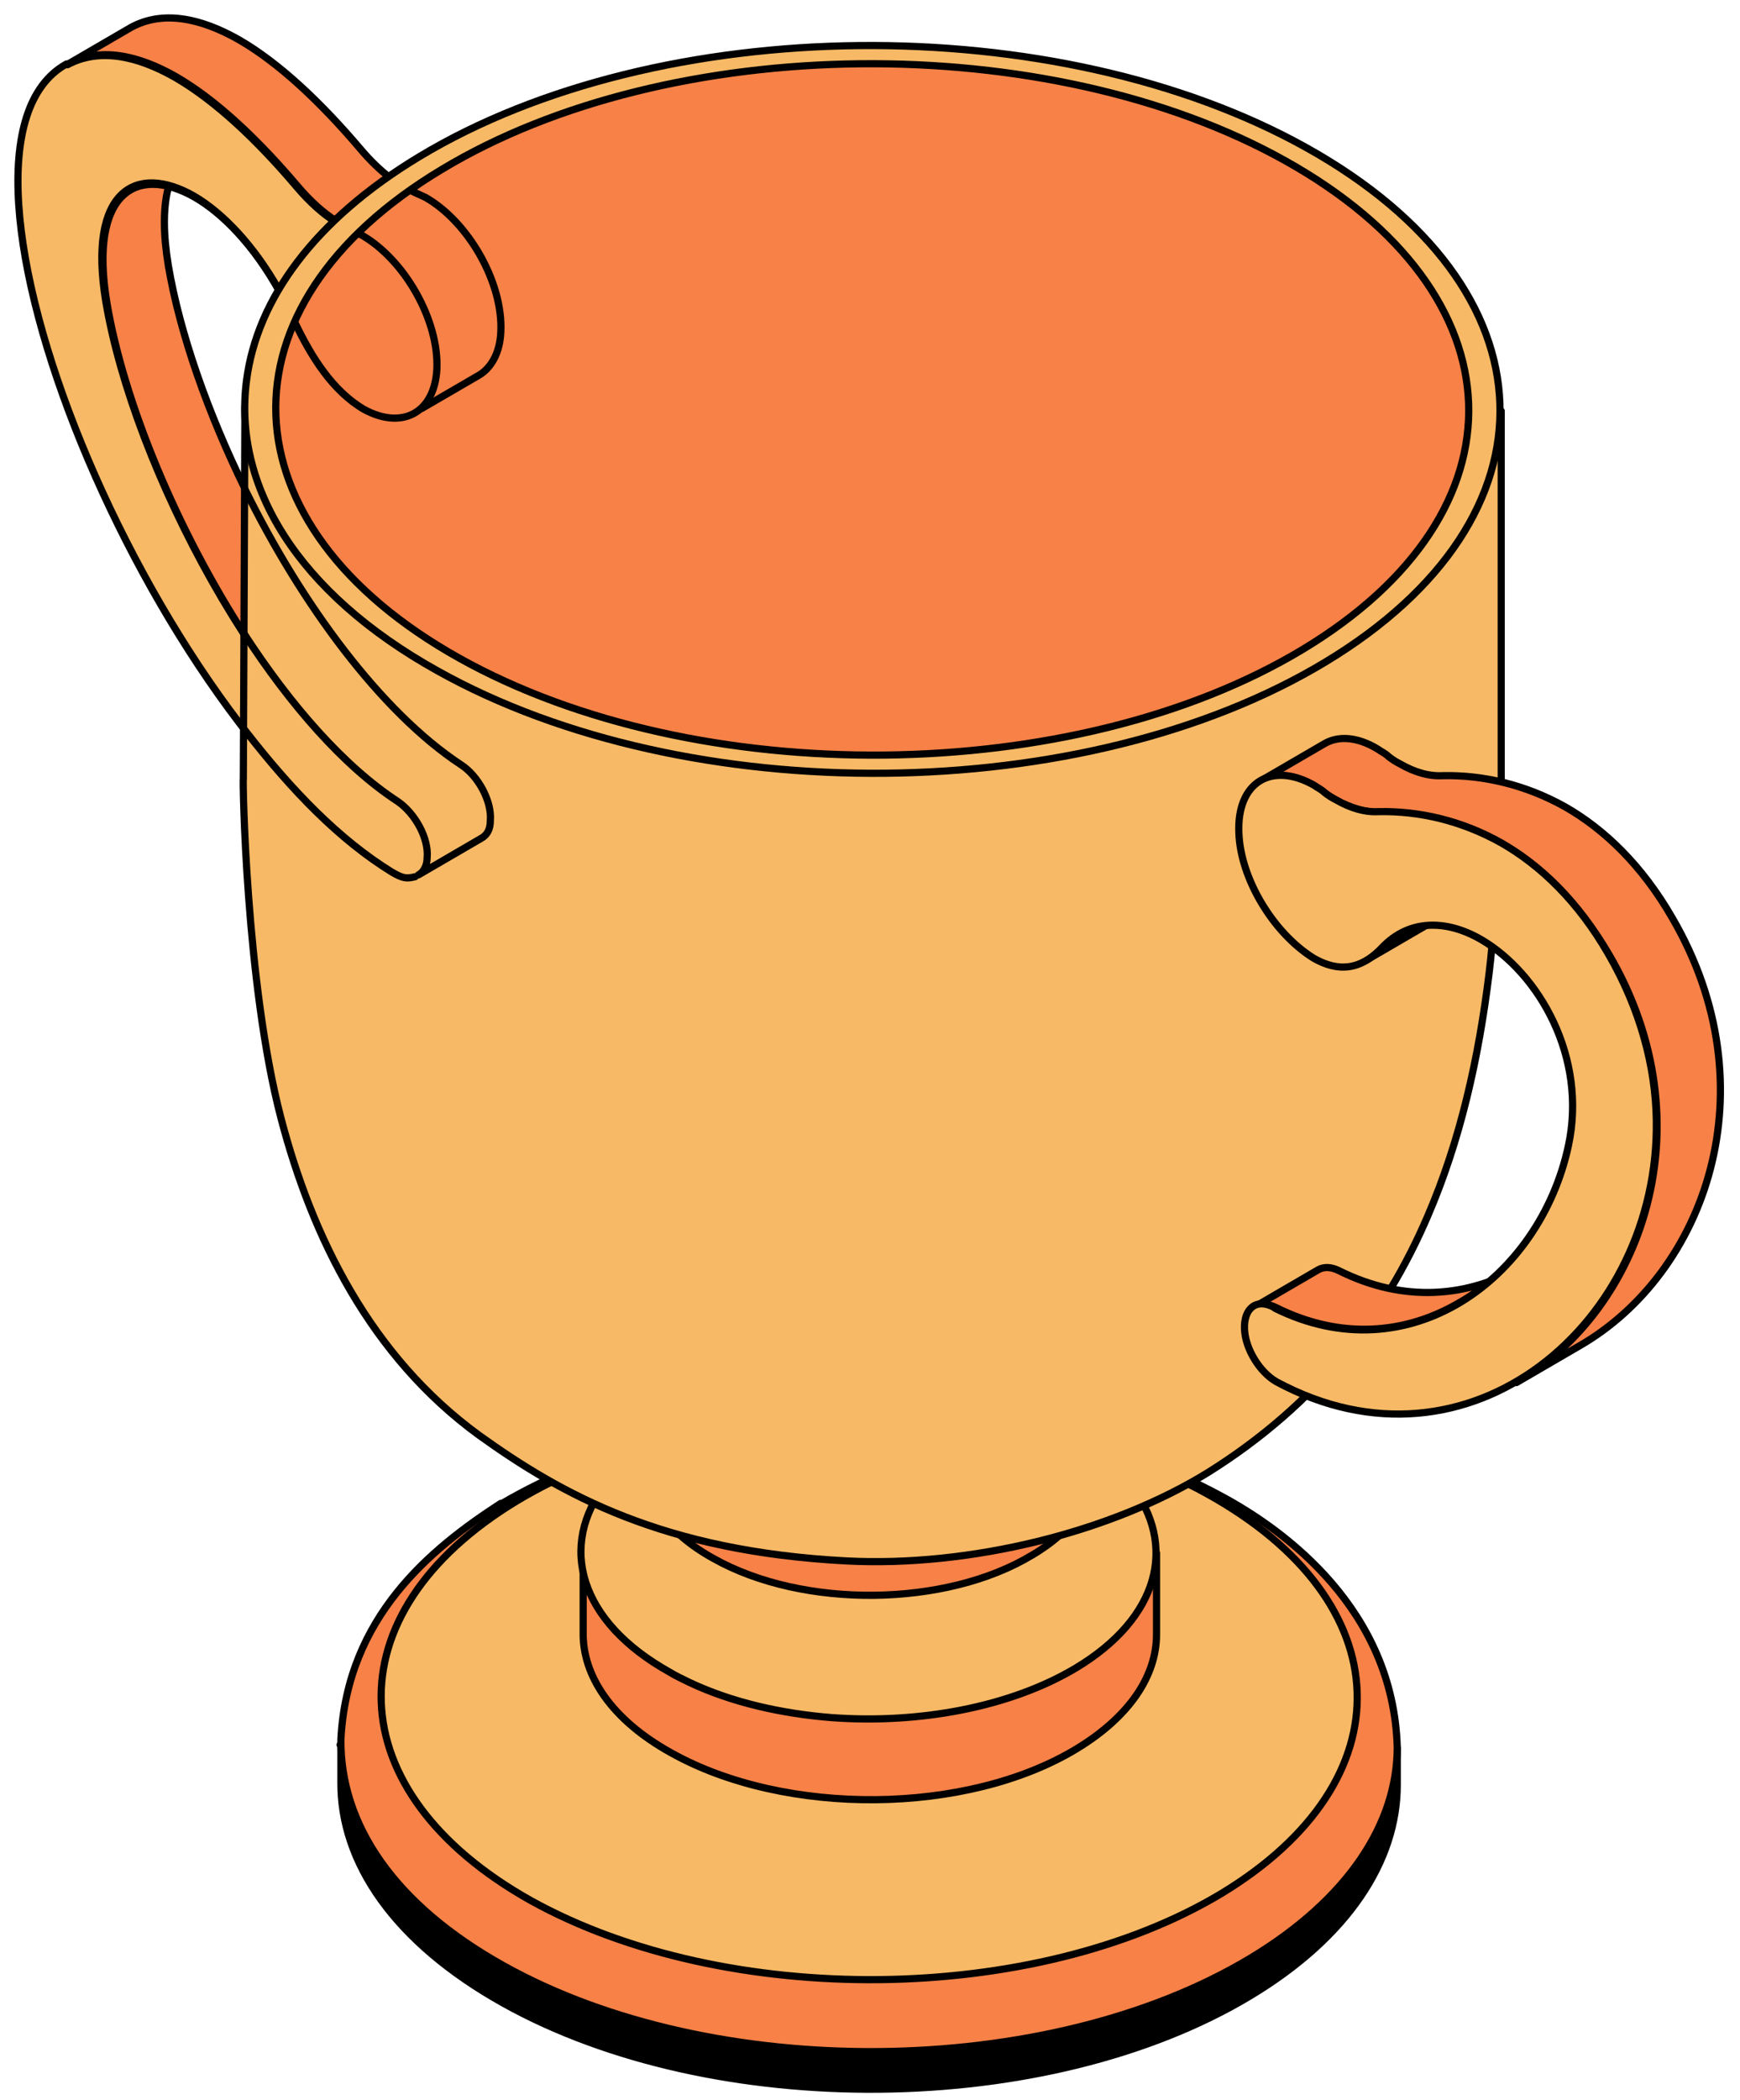
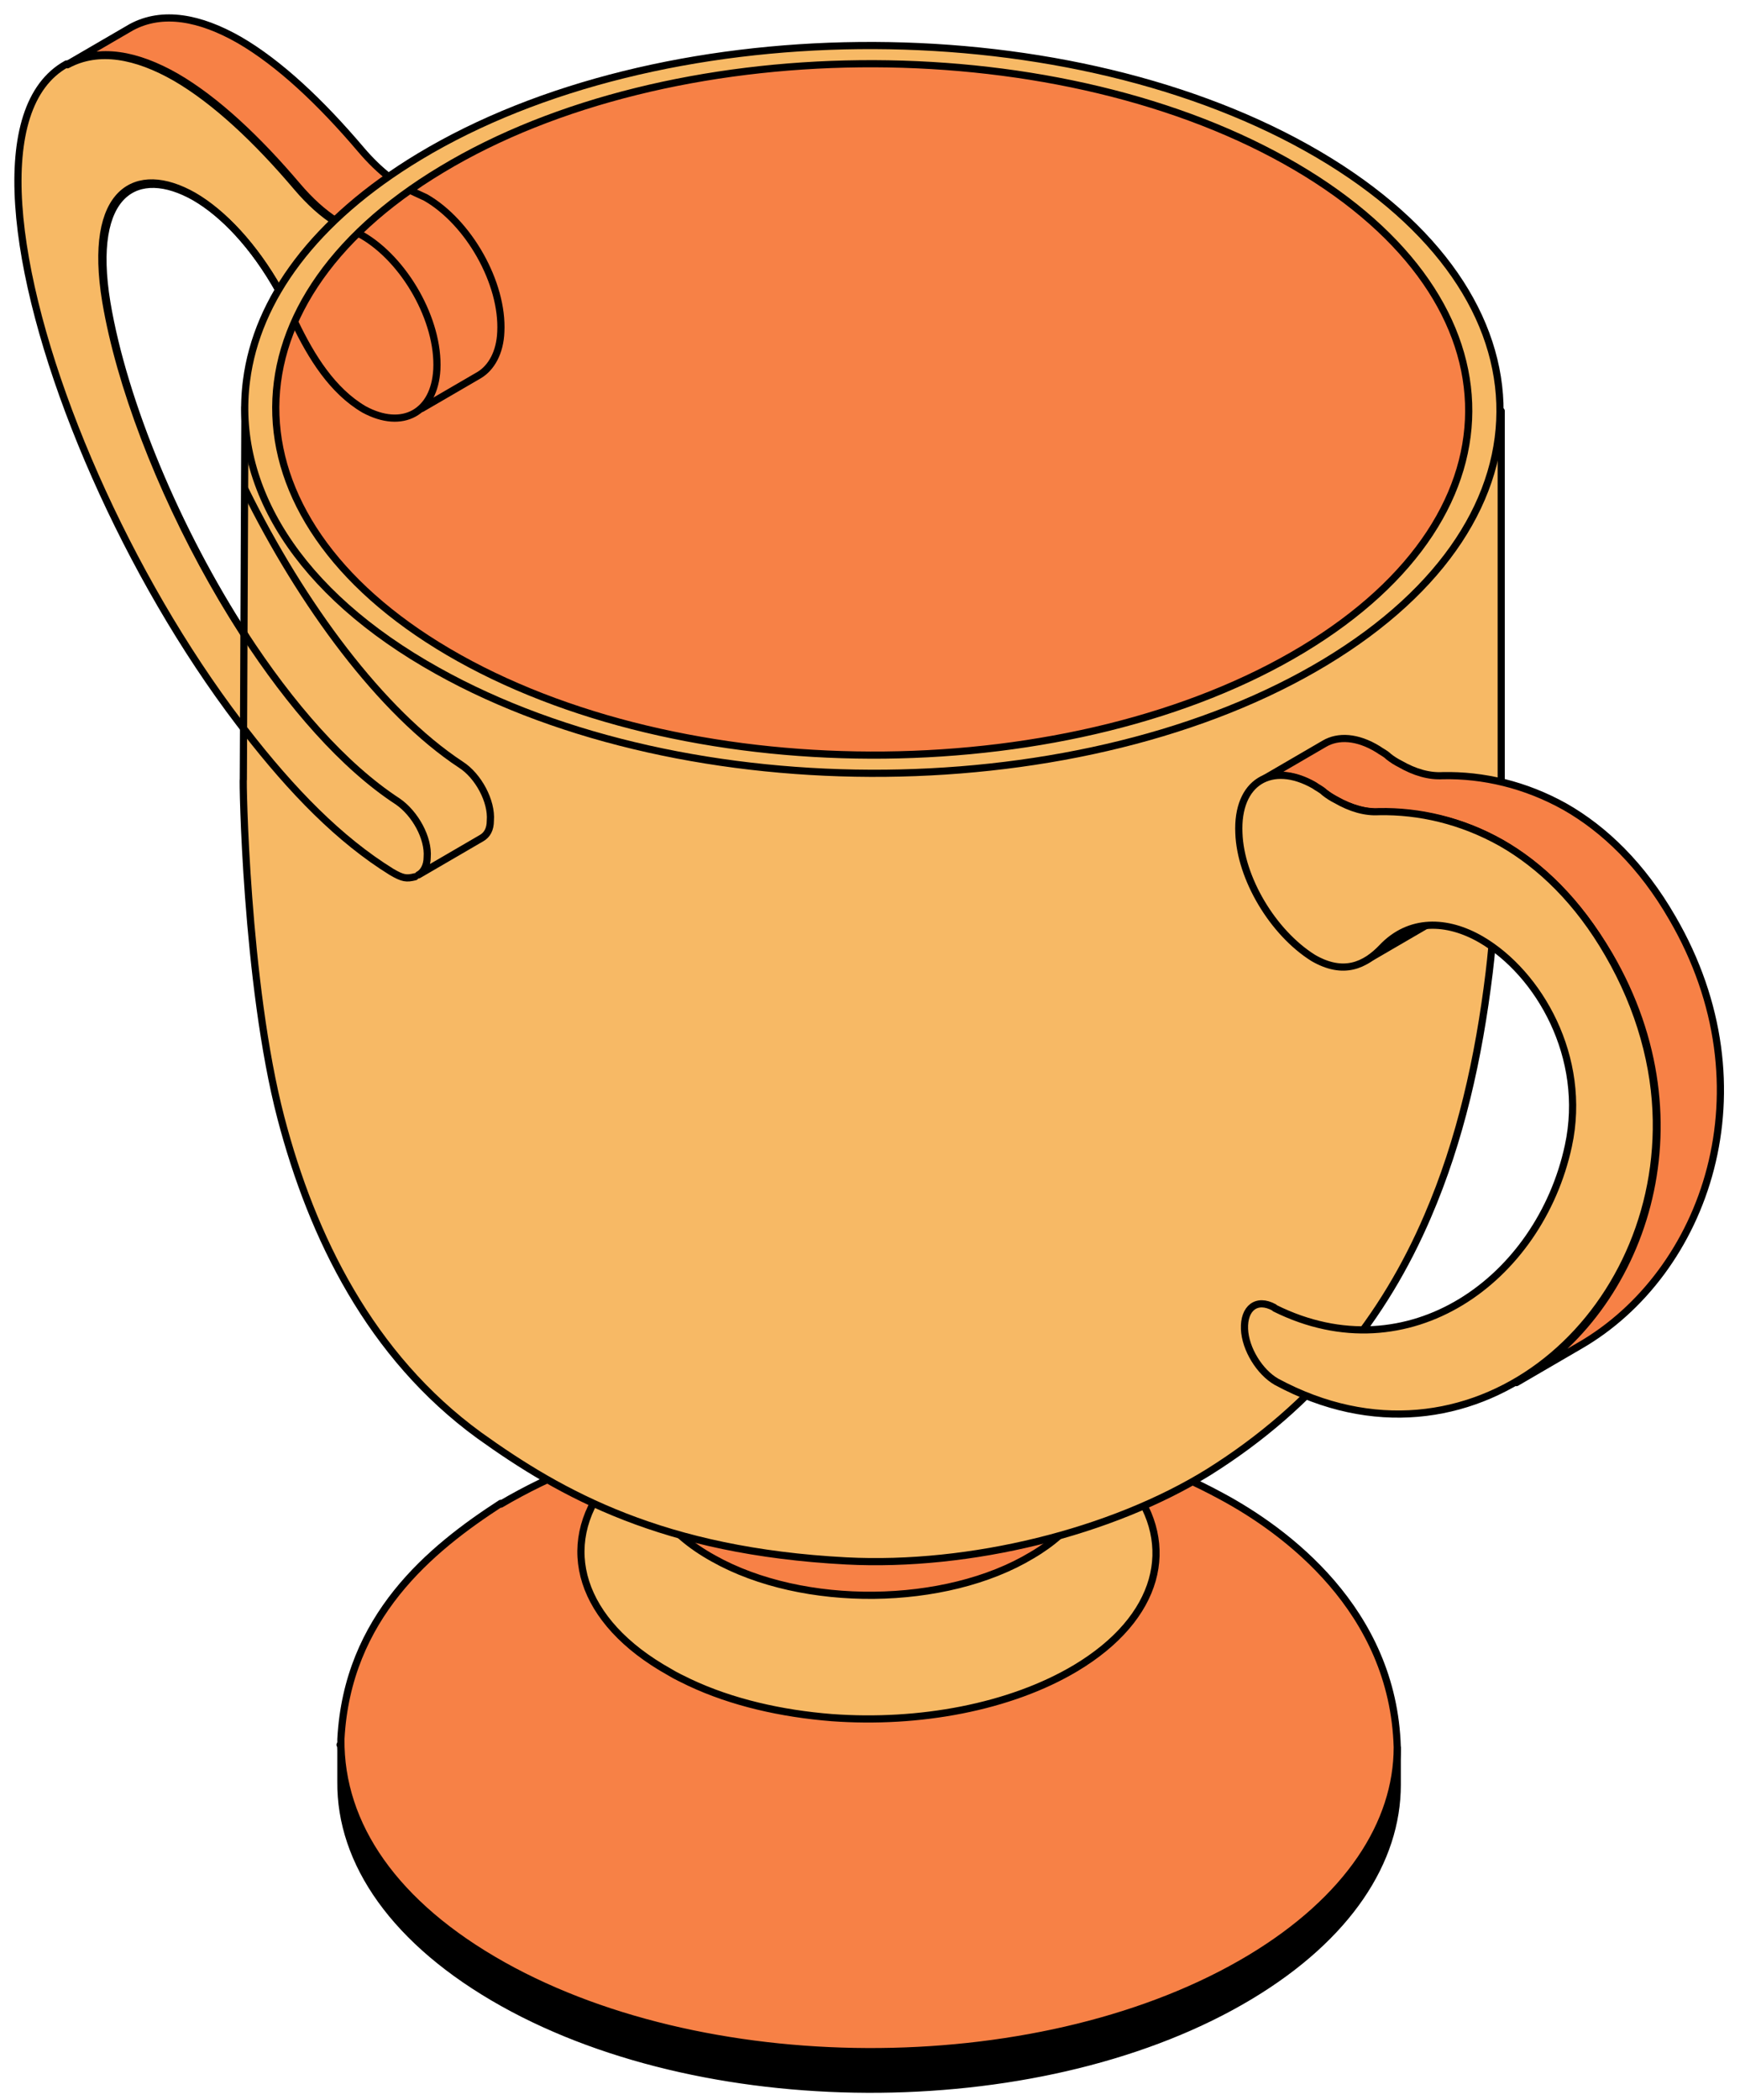
<svg xmlns="http://www.w3.org/2000/svg" width="97" height="117" viewBox="0 0 97 117" fill="none">
-   <path d="M13.71 27.334C11.578 23.008 10.014 18.533 9.383 14.786C8.803 11.267 9.427 9.262 10.676 8.505L7.154 10.554C5.906 11.267 5.237 13.316 5.861 16.835C7.421 26.1 14.688 39.865 22.132 44.72C23.113 45.388 23.871 46.769 23.782 47.838C23.782 48.328 23.559 48.684 23.291 48.818L26.813 46.769C27.125 46.591 27.303 46.279 27.303 45.789C27.393 44.72 26.635 43.295 25.654 42.671C21.22 39.753 16.849 33.705 13.71 27.334Z" fill="#F78146" stroke="black" stroke-width="0.4" stroke-miterlimit="10" stroke-linecap="round" stroke-linejoin="round" />
  <path d="M18.751 12.319C17.997 11.838 17.279 11.181 16.596 10.379C14.367 7.751 12.049 5.568 9.82 4.276C7.636 3.029 5.541 2.628 3.802 3.563L7.324 1.515C9.062 0.579 11.158 0.98 13.342 2.227C15.571 3.519 17.889 5.702 20.118 8.33C20.639 8.942 21.181 9.471 21.744 9.9" fill="#F78146" />
  <path d="M18.751 12.319C17.997 11.838 17.279 11.181 16.596 10.379C14.367 7.751 12.049 5.568 9.82 4.276C7.636 3.029 5.541 2.628 3.802 3.563L7.324 1.515C9.062 0.579 11.158 0.98 13.342 2.227C15.571 3.519 17.889 5.702 20.118 8.33C20.639 8.942 21.181 9.471 21.744 9.9" stroke="black" stroke-width="0.4" stroke-miterlimit="10" stroke-linecap="round" stroke-linejoin="round" />
  <path d="M15.602 16.279C14.182 13.701 12.427 11.858 10.8 10.913C7.59 9.087 4.871 10.601 5.897 16.793C7.457 26.058 14.723 39.823 22.168 44.678C23.148 45.346 23.906 46.727 23.817 47.796C23.728 48.866 22.97 49.222 21.989 48.643C8.393 40.224 -4.847 8.285 3.712 3.563L3.757 3.608C5.495 2.672 7.59 3.073 9.775 4.32C12.004 5.612 14.322 7.795 16.551 10.423C17.257 11.253 18.001 11.928 18.785 12.413" fill="#F7B965" />
  <path d="M15.602 16.279C14.182 13.701 12.427 11.858 10.8 10.913C7.59 9.087 4.871 10.601 5.897 16.793C7.457 26.058 14.723 39.823 22.168 44.678C23.148 45.346 23.906 46.727 23.817 47.796C23.728 48.866 22.97 49.222 21.989 48.643C8.393 40.224 -4.847 8.285 3.712 3.563L3.757 3.608C5.495 2.672 7.59 3.073 9.775 4.32C12.004 5.612 14.322 7.795 16.551 10.423C17.257 11.253 18.001 11.928 18.785 12.413" stroke="black" stroke-width="0.4" stroke-miterlimit="10" stroke-linecap="round" stroke-linejoin="round" />
  <path d="M18.959 97.197L77.893 97.375V99.424C77.893 103.656 75.173 107.888 69.69 111.184C58.412 117.955 39.778 118.133 28.053 111.585C21.991 108.2 18.959 103.745 19.004 99.246V97.197H18.959Z" fill="black" stroke="black" stroke-width="0.4" stroke-miterlimit="10" stroke-linecap="round" stroke-linejoin="round" />
  <path d="M27.92 83.789C39.109 77.196 56.406 77.018 68.085 83.344C71.651 85.259 77.67 89.669 77.893 97.331C77.893 101.563 75.173 105.794 69.69 109.091C58.412 115.861 39.778 116.04 28.053 109.492C21.991 106.106 18.959 101.652 19.004 96.885C19.361 90.07 23.997 86.284 27.92 83.745V83.789Z" fill="#F78146" stroke="black" stroke-width="0.4" stroke-miterlimit="10" stroke-linecap="round" stroke-linejoin="round" />
-   <path d="M28.81 83.611C39.197 77.374 56.404 77.196 67.281 83.21C78.159 89.223 78.471 99.201 68.084 105.482C57.697 111.719 40.489 111.897 29.612 105.883C18.78 99.825 18.423 89.892 28.81 83.611Z" fill="#F7B965" stroke="black" stroke-width="0.4" stroke-miterlimit="10" stroke-linecap="round" stroke-linejoin="round" />
-   <path d="M32.465 86.417L64.473 86.506V91.05C64.473 93.366 62.957 95.638 60.015 97.42C53.907 101.117 43.788 101.206 37.413 97.642C34.114 95.816 32.465 93.366 32.51 90.916V86.373L32.465 86.417Z" fill="#F78146" stroke="black" stroke-width="0.4" stroke-miterlimit="10" stroke-linecap="round" stroke-linejoin="round" />
  <path d="M33.891 82.631L37.056 78.577H59.925L63.046 82.72C65.631 86.061 64.65 90.114 59.97 92.921C56.314 95.103 51.232 96.039 46.373 95.682C43.565 95.46 40.801 94.836 38.438 93.722C38.082 93.544 37.681 93.366 37.324 93.143C32.286 90.337 31.083 86.105 33.802 82.631H33.891Z" fill="#F7B965" stroke="black" stroke-width="0.4" stroke-miterlimit="10" stroke-linecap="round" stroke-linejoin="round" />
  <path d="M35.943 76.884L61.041 76.974V81.651C61.041 83.433 59.882 85.259 57.519 86.64C52.705 89.535 44.77 89.624 39.777 86.818C37.191 85.392 35.898 83.477 35.898 81.562V76.884H35.943Z" fill="#F78146" stroke="black" stroke-width="0.4" stroke-miterlimit="10" stroke-linecap="round" stroke-linejoin="round" />
  <path d="M13.654 22.673L83.688 22.896C83.688 22.896 83.688 43.387 83.688 43.565C83.688 43.431 83.465 50.559 83.019 54.167C82.439 58.933 81.414 63.521 79.586 67.753C77.179 73.366 73.346 78.266 67.372 82.007C61.978 85.348 54.087 87.308 47.178 86.952C36.969 86.417 31.308 83.255 26.716 79.959C20.653 75.548 17.399 68.911 15.66 62.274C13.699 54.79 13.521 43.253 13.565 43.431C13.565 43.253 13.654 22.718 13.654 22.718V22.673Z" fill="#F7B965" stroke="black" stroke-width="0.4" stroke-miterlimit="10" stroke-linecap="round" stroke-linejoin="round" />
  <path d="M23.371 8.73C36.745 0.668 58.9 0.445 72.853 8.24C86.807 16.036 87.252 28.82 73.879 36.883C60.505 44.946 38.349 45.168 24.396 37.373C16.551 33.008 12.984 27.039 13.742 21.203C14.322 16.659 17.531 12.249 23.371 8.73Z" fill="#F7B965" stroke="black" stroke-width="0.4" stroke-miterlimit="10" stroke-linecap="round" stroke-linejoin="round" />
  <path d="M24.619 9.443C37.324 1.782 58.41 1.559 71.65 8.954C84.89 16.348 85.336 28.509 72.631 36.171C59.926 43.832 38.84 44.055 25.6 36.661C12.36 29.266 11.914 17.061 24.619 9.443Z" fill="#F78146" stroke="black" stroke-width="0.4" stroke-miterlimit="10" stroke-linecap="round" stroke-linejoin="round" />
  <path d="M19.982 13.011C20.044 13.04 20.106 13.068 20.162 13.096C22.57 14.477 24.486 17.863 24.353 20.58C24.219 22.985 22.436 23.965 20.296 22.807C18.539 21.779 17.359 19.887 16.439 17.962" stroke="black" stroke-width="0.4" stroke-miterlimit="10" stroke-linecap="round" stroke-linejoin="round" />
  <path d="M13.597 35.285C16.181 39.267 19.158 42.679 22.164 44.64C23.144 45.308 23.902 46.689 23.813 47.758C23.813 48.248 23.59 48.604 23.323 48.738L26.844 46.689C27.156 46.511 27.335 46.199 27.335 45.709C27.424 44.64 26.666 43.215 25.685 42.591C21.251 39.672 16.809 33.654 13.67 27.282" stroke="black" stroke-width="0.4" stroke-miterlimit="10" stroke-linecap="round" stroke-linejoin="round" />
  <path d="M23.139 48.84C22.659 48.959 22.452 48.938 21.821 48.566C18.935 46.779 16.296 44.088 13.648 40.668" stroke="black" stroke-width="0.4" stroke-miterlimit="10" stroke-linecap="round" stroke-linejoin="round" />
  <path d="M15.529 16.115C14.134 13.664 12.438 11.906 10.863 10.991C7.653 9.165 4.934 10.679 5.959 16.871C6.891 22.407 9.86 29.548 13.687 35.436" stroke="black" stroke-width="0.4" stroke-miterlimit="10" stroke-linecap="round" stroke-linejoin="round" />
-   <path d="M73.48 70.738C73.792 70.56 74.193 70.56 74.639 70.782C78.294 72.609 81.861 72.252 84.803 70.56L81.281 72.609C78.339 74.301 74.772 74.658 71.117 72.831C70.671 72.609 70.27 72.609 69.958 72.787L73.48 70.738Z" fill="#F78146" stroke="black" stroke-width="0.4" stroke-miterlimit="10" stroke-linecap="round" stroke-linejoin="round" />
  <path d="M77.98 52.029L81.502 49.98C81.19 50.158 80.878 50.425 80.566 50.737C80.298 51.004 79.986 51.271 79.674 51.45L76.153 53.499C76.465 53.32 76.776 53.053 77.044 52.786C77.311 52.474 77.624 52.251 77.98 52.029Z" fill="#F78146" stroke="black" stroke-width="0.4" stroke-miterlimit="10" stroke-linecap="round" stroke-linejoin="round" />
  <path d="M89.705 53.187C87.966 50.247 85.916 48.242 83.731 46.995C81.502 45.703 79.14 45.213 76.911 45.258C76.153 45.258 75.35 45.035 74.503 44.59C74.281 44.456 74.058 44.322 73.879 44.189C73.701 44.055 73.478 43.922 73.3 43.788C72.141 43.12 71.071 43.031 70.313 43.476L73.835 41.427C74.593 40.982 75.663 41.026 76.822 41.739C77 41.872 77.223 41.962 77.401 42.14C77.624 42.318 77.847 42.452 78.025 42.541C78.872 43.031 79.675 43.253 80.433 43.209C82.661 43.164 85.024 43.699 87.253 44.946C89.438 46.193 91.533 48.198 93.227 51.138C98.754 60.626 95.099 70.916 88.055 74.969L84.534 77.019C91.533 72.965 95.233 62.63 89.705 53.187Z" fill="#F78146" stroke="black" stroke-width="0.4" stroke-miterlimit="10" stroke-linecap="round" stroke-linejoin="round" />
  <path d="M71.072 72.876C78.516 76.573 85.827 71.272 87.432 63.833C88.502 58.889 85.782 54.212 82.573 52.34C80.656 51.227 78.561 51.182 77.045 52.786C76.109 53.766 74.905 54.345 73.211 53.365C70.938 51.94 69.155 48.91 69.065 46.416C68.932 43.565 70.893 42.407 73.256 43.743C73.434 43.877 73.657 43.966 73.835 44.144C74.058 44.322 74.281 44.456 74.46 44.545C75.306 45.035 76.109 45.258 76.867 45.213C79.096 45.169 81.458 45.703 83.687 46.951C85.871 48.198 87.967 50.202 89.661 53.142C91.444 56.216 92.291 59.423 92.336 62.408C92.514 73.678 81.904 82.765 71.161 76.974C70.225 76.439 69.422 75.148 69.377 74.034C69.333 72.876 70.046 72.297 71.027 72.831L71.072 72.876Z" fill="#F7B965" stroke="black" stroke-width="0.4" stroke-miterlimit="10" stroke-linecap="round" stroke-linejoin="round" />
  <path d="M22.916 10.625C22.999 10.664 23.078 10.699 23.149 10.735C23.328 10.824 23.55 10.913 23.729 11.002C26.136 12.383 28.053 15.769 27.919 18.486C27.875 19.644 27.384 20.491 26.716 20.892L23.514 22.754" stroke="black" stroke-width="0.4" stroke-miterlimit="10" stroke-linecap="round" stroke-linejoin="round" />
</svg>